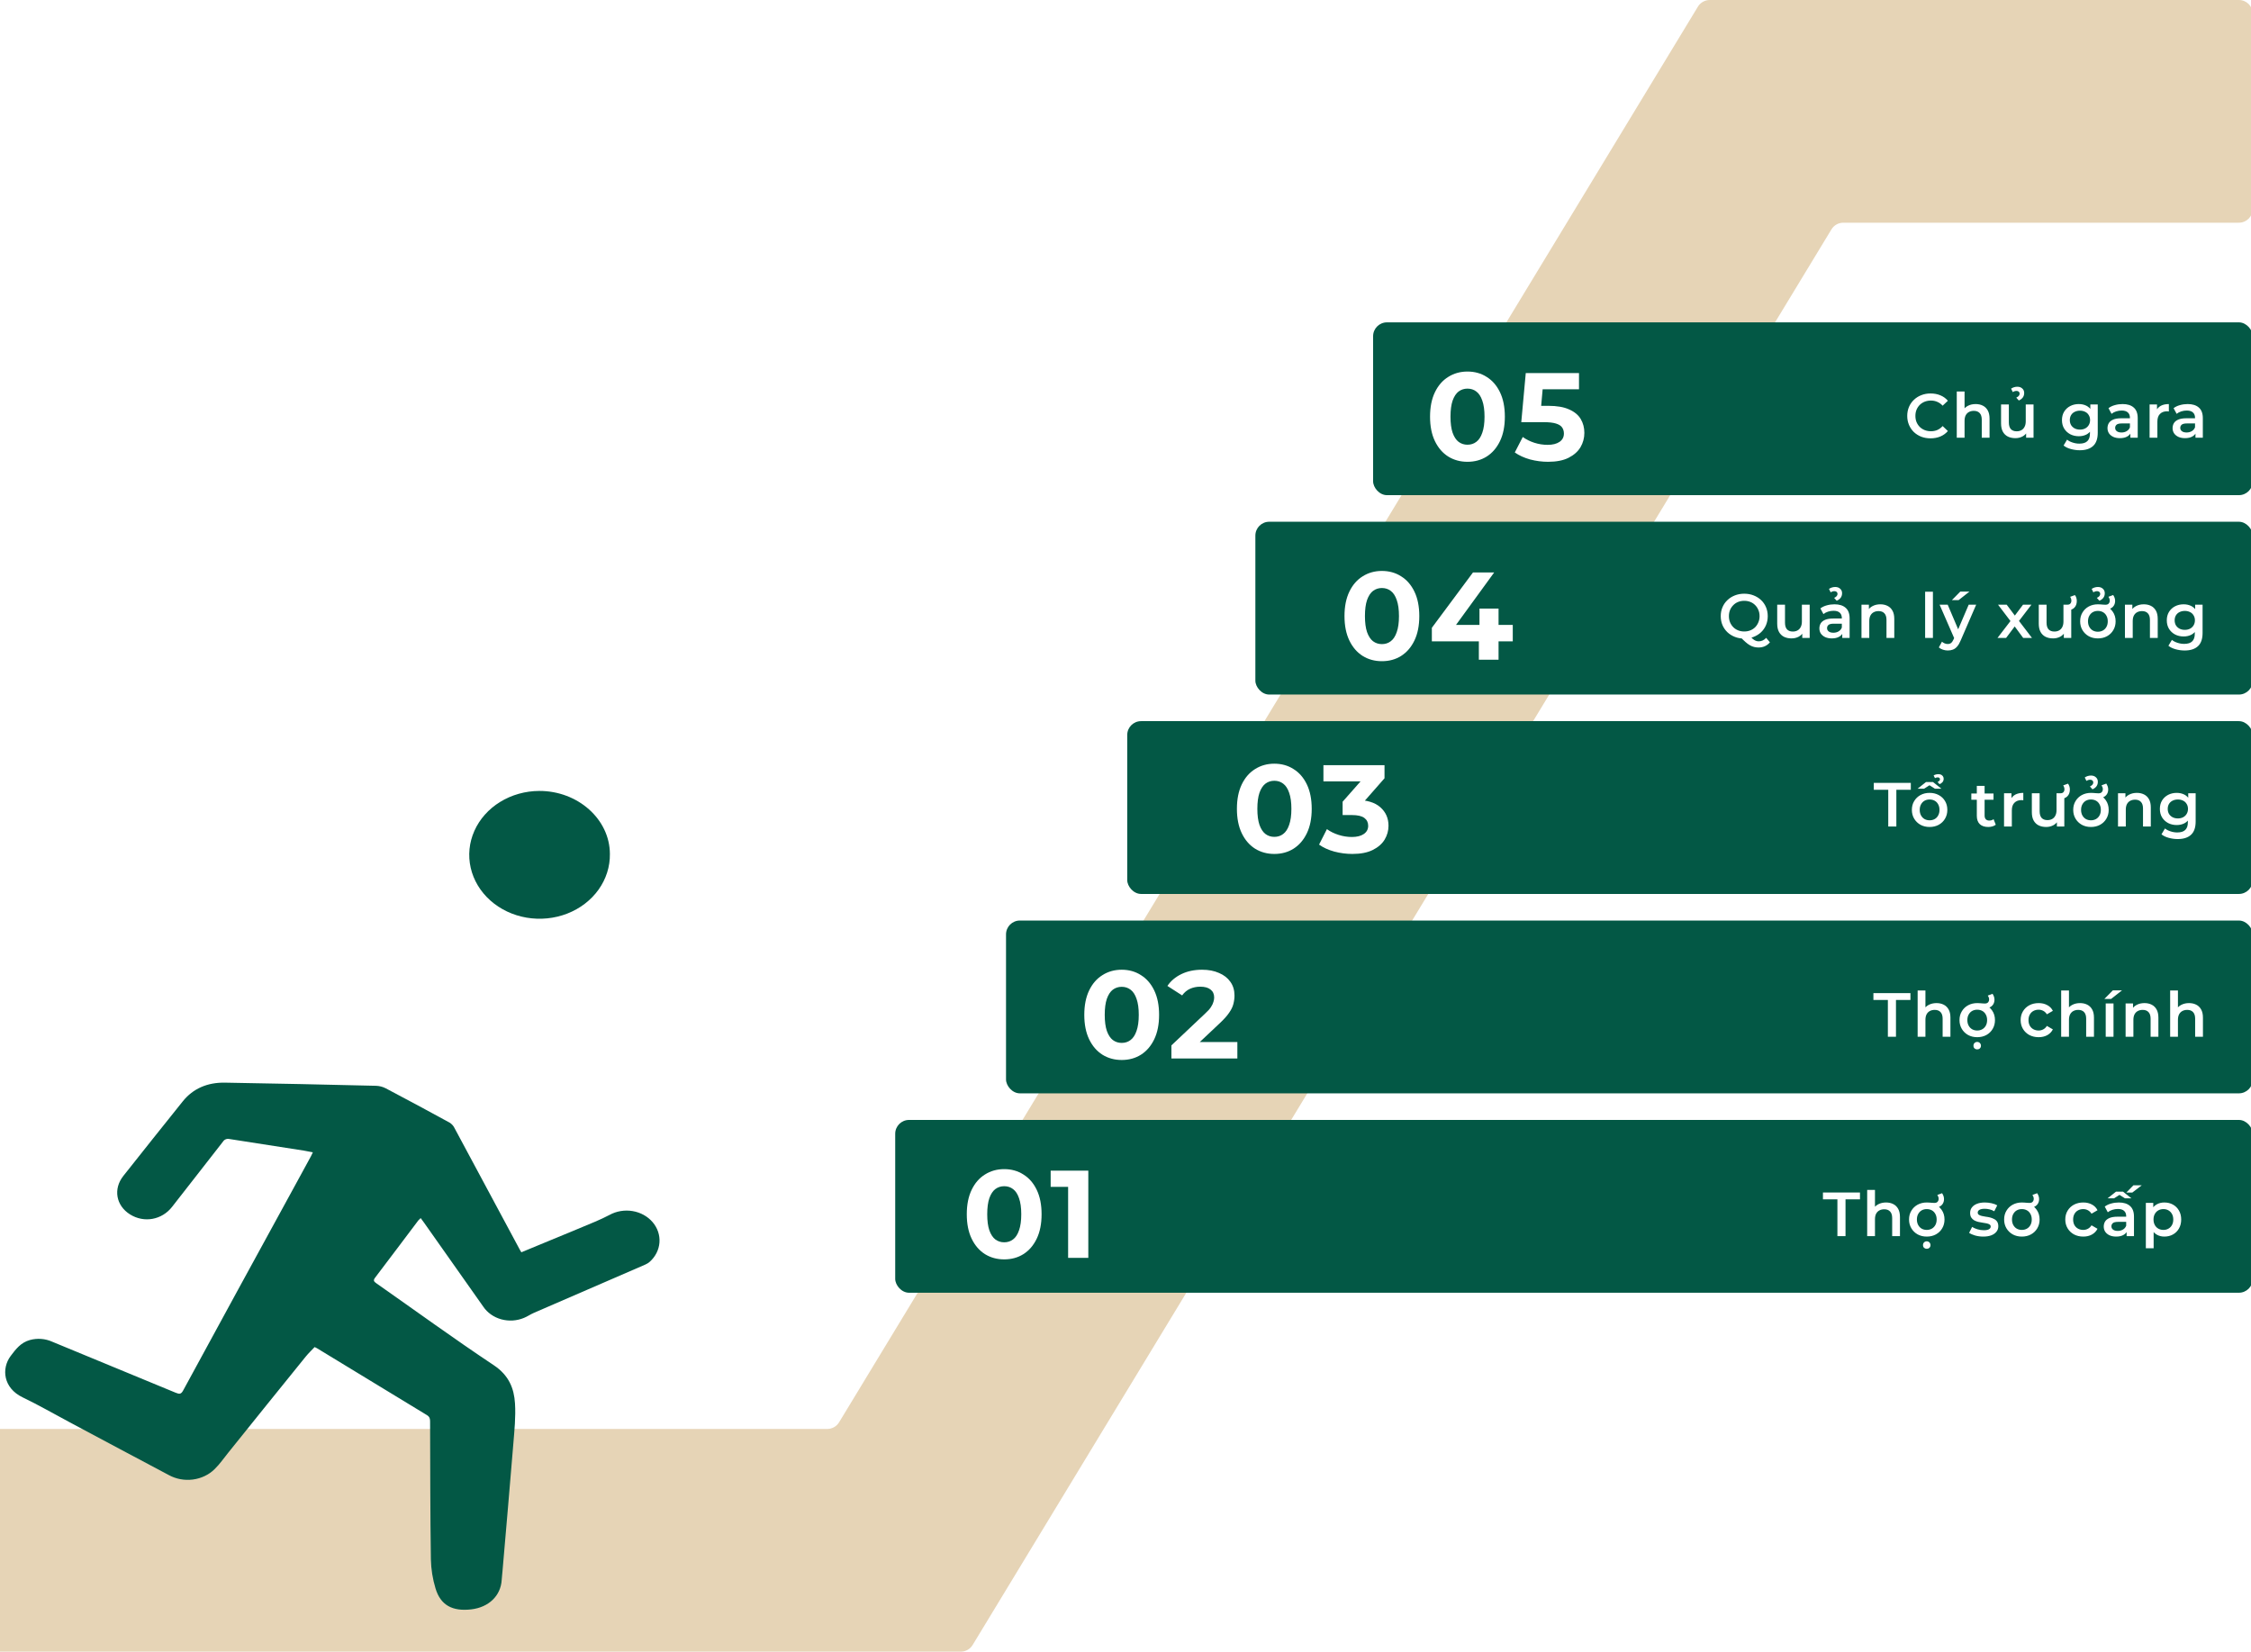
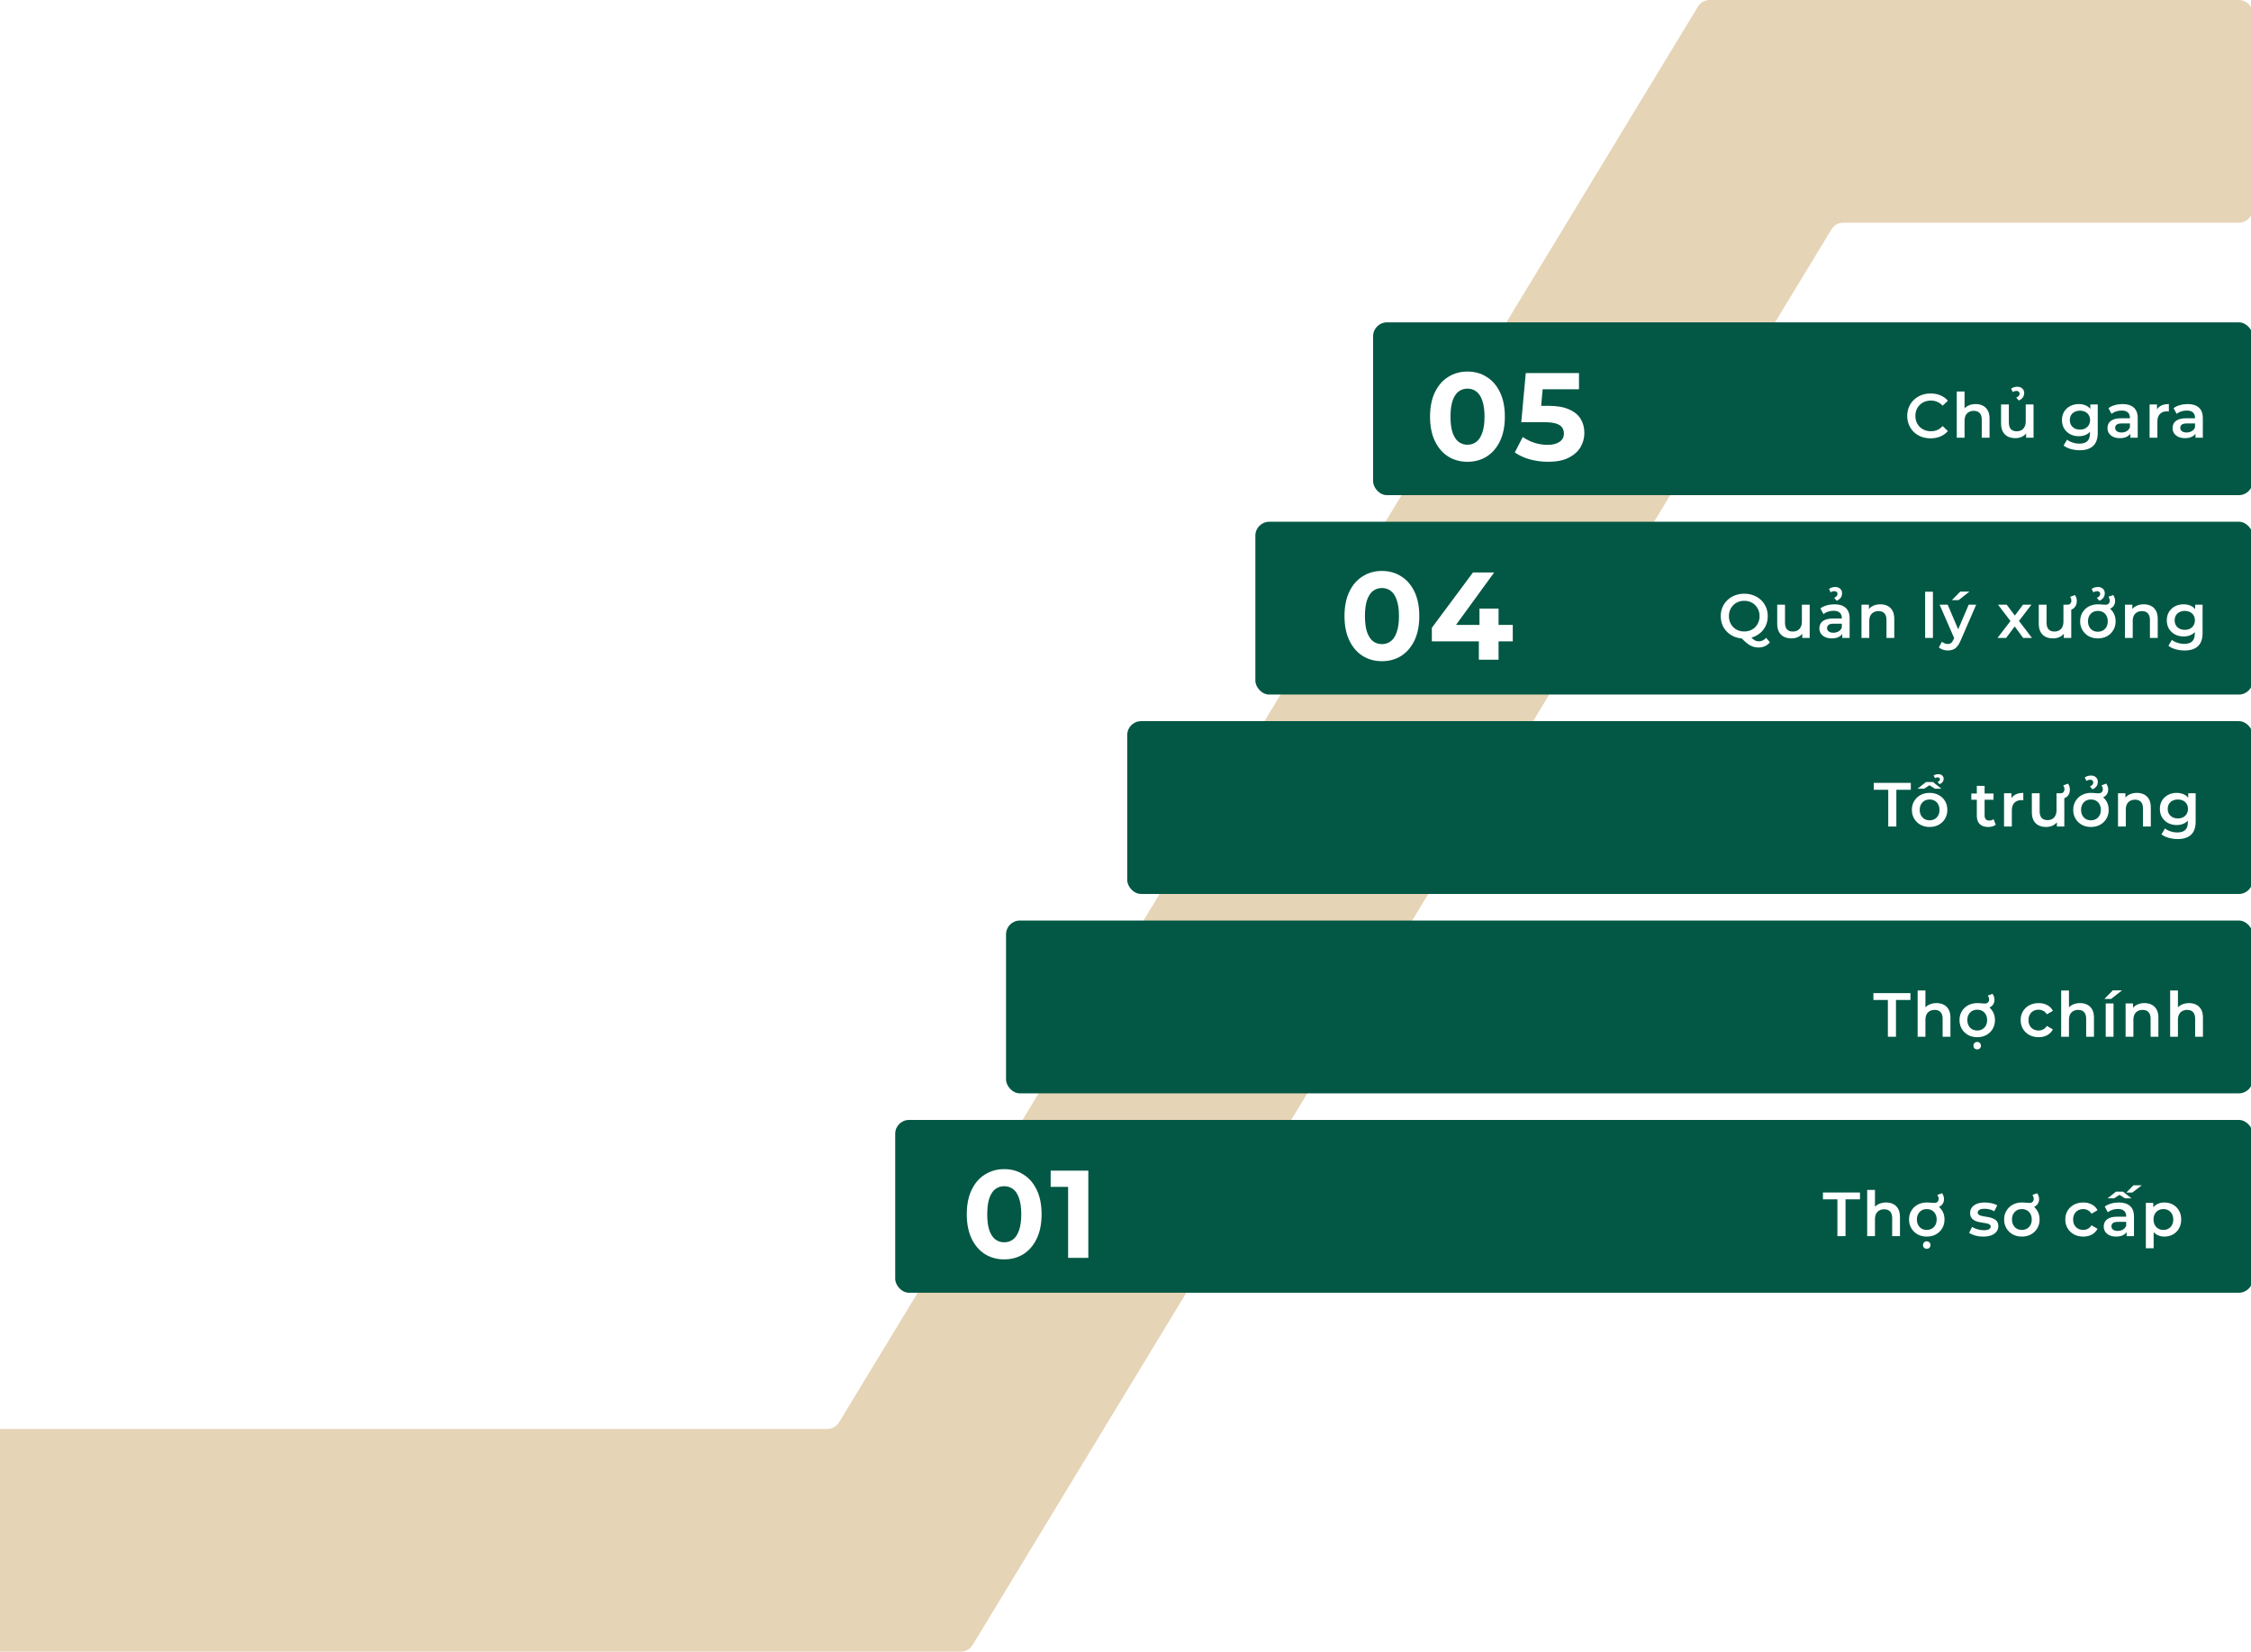
<svg xmlns="http://www.w3.org/2000/svg" width="650" height="477" viewBox="0 0 650 477" fill="none">
  <g clip-path="url(#clip0_658_301)">
    <path fill-rule="evenodd" clip-rule="evenodd" d="M490.29 1.925C491.015 0.73 492.311 0 493.71 0H646.5C648.709 0 650.5 1.791 650.5 4V60.315C650.5 62.524 648.709 64.315 646.5 64.315H532.273C530.875 64.315 529.578 65.045 528.853 66.24L280.858 475.075C280.133 476.27 278.836 477 277.438 477H-770C-772.209 477 -774 475.209 -774 473V416.685C-774 414.476 -772.209 412.685 -770 412.685H238.875C240.273 412.685 241.569 411.955 242.295 410.76L490.29 1.925Z" fill="#E6D4B6" />
    <rect x="258.5" y="323.438" width="392" height="49.907" rx="4" fill="#035845" />
    <rect x="290.5" y="265.853" width="360" height="49.907" rx="4" fill="#035845" />
    <rect x="325.5" y="208.268" width="325" height="49.907" rx="4" fill="#035845" />
    <rect x="362.5" y="150.682" width="288" height="49.907" rx="4" fill="#035845" />
    <rect x="396.5" y="93.097" width="254" height="49.907" rx="4" fill="#035845" />
    <path d="M530.572 357V346.38H526.396V344.4H537.088V346.38H532.912V357H530.572ZM544.622 347.28C545.39 347.28 546.074 347.43 546.674 347.73C547.286 348.03 547.766 348.492 548.114 349.116C548.462 349.728 548.636 350.52 548.636 351.492V357H546.386V351.78C546.386 350.928 546.182 350.292 545.774 349.872C545.378 349.452 544.82 349.242 544.1 349.242C543.572 349.242 543.104 349.35 542.696 349.566C542.288 349.782 541.97 350.106 541.742 350.538C541.526 350.958 541.418 351.492 541.418 352.14V357H539.168V343.644H541.418V349.98L540.932 349.188C541.268 348.576 541.754 348.108 542.39 347.784C543.038 347.448 543.782 347.28 544.622 347.28ZM556.368 357.126C555.384 357.126 554.508 356.916 553.74 356.496C552.972 356.064 552.366 355.476 551.922 354.732C551.478 353.988 551.256 353.142 551.256 352.194C551.256 351.234 551.478 350.388 551.922 349.656C552.366 348.912 552.972 348.33 553.74 347.91C554.52 347.49 555.408 347.28 556.404 347.28C556.716 347.28 556.986 347.292 557.214 347.316C557.442 347.328 557.658 347.346 557.862 347.37C558.078 347.394 558.306 347.406 558.546 347.406C558.99 347.406 559.308 347.292 559.5 347.064C559.704 346.836 559.806 346.554 559.806 346.218C559.806 346.002 559.77 345.804 559.698 345.624C559.626 345.432 559.536 345.258 559.428 345.102L560.796 344.598C560.952 344.826 561.084 345.084 561.192 345.372C561.3 345.66 561.354 345.966 561.354 346.29C561.354 346.806 561.234 347.256 560.994 347.64C560.754 348.024 560.412 348.318 559.968 348.522C559.524 348.726 558.99 348.828 558.366 348.828C558.138 348.828 557.91 348.816 557.682 348.792C557.466 348.768 557.238 348.738 556.998 348.702L558.402 347.64C559.338 348 560.088 348.582 560.652 349.386C561.216 350.178 561.498 351.114 561.498 352.194C561.498 353.142 561.276 353.988 560.832 354.732C560.4 355.476 559.794 356.064 559.014 356.496C558.246 356.916 557.364 357.126 556.368 357.126ZM556.368 355.2C556.908 355.2 557.394 355.08 557.826 354.84C558.258 354.6 558.6 354.252 558.852 353.796C559.104 353.34 559.23 352.806 559.23 352.194C559.23 351.57 559.104 351.036 558.852 350.592C558.612 350.136 558.276 349.788 557.844 349.548C557.412 349.308 556.92 349.188 556.368 349.188C555.828 349.188 555.342 349.308 554.91 349.548C554.49 349.788 554.154 350.136 553.902 350.592C553.65 351.036 553.524 351.57 553.524 352.194C553.524 352.806 553.65 353.34 553.902 353.796C554.154 354.252 554.49 354.6 554.91 354.84C555.342 355.08 555.828 355.2 556.368 355.2ZM556.368 360.654C556.068 360.654 555.81 360.558 555.594 360.366C555.39 360.174 555.288 359.916 555.288 359.592C555.288 359.268 555.39 359.004 555.594 358.8C555.81 358.596 556.068 358.494 556.368 358.494C556.668 358.494 556.92 358.596 557.124 358.8C557.34 359.004 557.448 359.268 557.448 359.592C557.448 359.916 557.34 360.174 557.124 360.366C556.92 360.558 556.668 360.654 556.368 360.654ZM572.674 357.126C571.87 357.126 571.096 357.024 570.352 356.82C569.62 356.604 569.038 356.346 568.606 356.046L569.47 354.336C569.902 354.612 570.418 354.84 571.018 355.02C571.618 355.2 572.218 355.29 572.818 355.29C573.526 355.29 574.036 355.194 574.348 355.002C574.672 354.81 574.834 354.552 574.834 354.228C574.834 353.964 574.726 353.766 574.51 353.634C574.294 353.49 574.012 353.382 573.664 353.31C573.316 353.238 572.926 353.172 572.494 353.112C572.074 353.052 571.648 352.974 571.216 352.878C570.796 352.77 570.412 352.62 570.064 352.428C569.716 352.224 569.434 351.954 569.218 351.618C569.002 351.282 568.894 350.838 568.894 350.286C568.894 349.674 569.068 349.146 569.416 348.702C569.764 348.246 570.25 347.898 570.874 347.658C571.51 347.406 572.26 347.28 573.124 347.28C573.772 347.28 574.426 347.352 575.086 347.496C575.746 347.64 576.292 347.844 576.724 348.108L575.86 349.818C575.404 349.542 574.942 349.356 574.474 349.26C574.018 349.152 573.562 349.098 573.106 349.098C572.422 349.098 571.912 349.2 571.576 349.404C571.252 349.608 571.09 349.866 571.09 350.178C571.09 350.466 571.198 350.682 571.414 350.826C571.63 350.97 571.912 351.084 572.26 351.168C572.608 351.252 572.992 351.324 573.412 351.384C573.844 351.432 574.27 351.51 574.69 351.618C575.11 351.726 575.494 351.876 575.842 352.068C576.202 352.248 576.49 352.506 576.706 352.842C576.922 353.178 577.03 353.616 577.03 354.156C577.03 354.756 576.85 355.278 576.49 355.722C576.142 356.166 575.644 356.514 574.996 356.766C574.348 357.006 573.574 357.126 572.674 357.126ZM583.827 357.126C582.843 357.126 581.967 356.916 581.199 356.496C580.431 356.064 579.825 355.476 579.381 354.732C578.937 353.988 578.715 353.142 578.715 352.194C578.715 351.234 578.937 350.388 579.381 349.656C579.825 348.912 580.431 348.33 581.199 347.91C581.979 347.49 582.867 347.28 583.863 347.28C584.175 347.28 584.445 347.292 584.673 347.316C584.901 347.328 585.117 347.346 585.321 347.37C585.537 347.394 585.765 347.406 586.005 347.406C586.449 347.406 586.767 347.292 586.959 347.064C587.163 346.836 587.265 346.554 587.265 346.218C587.265 346.002 587.229 345.804 587.157 345.624C587.085 345.432 586.995 345.258 586.887 345.102L588.255 344.598C588.411 344.826 588.543 345.084 588.651 345.372C588.759 345.66 588.813 345.966 588.813 346.29C588.813 346.806 588.693 347.256 588.453 347.64C588.213 348.024 587.871 348.318 587.427 348.522C586.983 348.726 586.449 348.828 585.825 348.828C585.597 348.828 585.369 348.816 585.141 348.792C584.925 348.768 584.697 348.738 584.457 348.702L585.861 347.64C586.797 348 587.547 348.582 588.111 349.386C588.675 350.178 588.957 351.114 588.957 352.194C588.957 353.142 588.735 353.988 588.291 354.732C587.859 355.476 587.253 356.064 586.473 356.496C585.705 356.916 584.823 357.126 583.827 357.126ZM583.827 355.2C584.367 355.2 584.853 355.08 585.285 354.84C585.717 354.6 586.059 354.252 586.311 353.796C586.563 353.34 586.689 352.806 586.689 352.194C586.689 351.57 586.563 351.036 586.311 350.592C586.071 350.136 585.735 349.788 585.303 349.548C584.871 349.308 584.379 349.188 583.827 349.188C583.287 349.188 582.801 349.308 582.369 349.548C581.949 349.788 581.613 350.136 581.361 350.592C581.109 351.036 580.983 351.57 580.983 352.194C580.983 352.806 581.109 353.34 581.361 353.796C581.613 354.252 581.949 354.6 582.369 354.84C582.801 355.08 583.287 355.2 583.827 355.2ZM601.574 357.126C600.566 357.126 599.666 356.916 598.874 356.496C598.094 356.064 597.482 355.476 597.038 354.732C596.594 353.988 596.372 353.142 596.372 352.194C596.372 351.234 596.594 350.388 597.038 349.656C597.482 348.912 598.094 348.33 598.874 347.91C599.666 347.49 600.566 347.28 601.574 347.28C602.51 347.28 603.332 347.472 604.04 347.856C604.76 348.228 605.306 348.78 605.678 349.512L603.95 350.52C603.662 350.064 603.308 349.728 602.888 349.512C602.48 349.296 602.036 349.188 601.556 349.188C601.004 349.188 600.506 349.308 600.062 349.548C599.618 349.788 599.27 350.136 599.018 350.592C598.766 351.036 598.64 351.57 598.64 352.194C598.64 352.818 598.766 353.358 599.018 353.814C599.27 354.258 599.618 354.6 600.062 354.84C600.506 355.08 601.004 355.2 601.556 355.2C602.036 355.2 602.48 355.092 602.888 354.876C603.308 354.66 603.662 354.324 603.95 353.868L605.678 354.876C605.306 355.596 604.76 356.154 604.04 356.55C603.332 356.934 602.51 357.126 601.574 357.126ZM614.085 357V355.056L613.959 354.642V351.24C613.959 350.58 613.761 350.07 613.365 349.71C612.969 349.338 612.369 349.152 611.565 349.152C611.025 349.152 610.491 349.236 609.963 349.404C609.447 349.572 609.009 349.806 608.649 350.106L607.767 348.468C608.283 348.072 608.895 347.778 609.603 347.586C610.323 347.382 611.067 347.28 611.835 347.28C613.227 347.28 614.301 347.616 615.057 348.288C615.825 348.948 616.209 349.974 616.209 351.366V357H614.085ZM611.061 357.126C610.341 357.126 609.711 357.006 609.171 356.766C608.631 356.514 608.211 356.172 607.911 355.74C607.623 355.296 607.479 354.798 607.479 354.246C607.479 353.706 607.605 353.22 607.857 352.788C608.121 352.356 608.547 352.014 609.135 351.762C609.723 351.51 610.503 351.384 611.475 351.384H614.265V352.878H611.637C610.869 352.878 610.353 353.004 610.089 353.256C609.825 353.496 609.693 353.796 609.693 354.156C609.693 354.564 609.855 354.888 610.179 355.128C610.503 355.368 610.953 355.488 611.529 355.488C612.081 355.488 612.573 355.362 613.005 355.11C613.449 354.858 613.767 354.486 613.959 353.994L614.337 355.344C614.121 355.908 613.731 356.346 613.167 356.658C612.615 356.97 611.913 357.126 611.061 357.126ZM608.595 346.074L611.025 344.148H613.041L615.471 346.074H613.599L611.187 344.544H612.879L610.467 346.074H608.595ZM613.995 344.418L616.047 342.312H618.459L615.723 344.418H613.995ZM624.964 357.126C624.184 357.126 623.47 356.946 622.822 356.586C622.186 356.226 621.676 355.686 621.292 354.966C620.92 354.234 620.734 353.31 620.734 352.194C620.734 351.066 620.914 350.142 621.274 349.422C621.646 348.702 622.15 348.168 622.786 347.82C623.422 347.46 624.148 347.28 624.964 347.28C625.912 347.28 626.746 347.484 627.466 347.892C628.198 348.3 628.774 348.87 629.194 349.602C629.626 350.334 629.842 351.198 629.842 352.194C629.842 353.19 629.626 354.06 629.194 354.804C628.774 355.536 628.198 356.106 627.466 356.514C626.746 356.922 625.912 357.126 624.964 357.126ZM619.636 360.492V347.388H621.778V349.656L621.706 352.212L621.886 354.768V360.492H619.636ZM624.712 355.2C625.252 355.2 625.732 355.08 626.152 354.84C626.584 354.6 626.926 354.252 627.178 353.796C627.43 353.34 627.556 352.806 627.556 352.194C627.556 351.57 627.43 351.036 627.178 350.592C626.926 350.136 626.584 349.788 626.152 349.548C625.732 349.308 625.252 349.188 624.712 349.188C624.172 349.188 623.686 349.308 623.254 349.548C622.822 349.788 622.48 350.136 622.228 350.592C621.976 351.036 621.85 351.57 621.85 352.194C621.85 352.806 621.976 353.34 622.228 353.796C622.48 354.252 622.822 354.6 623.254 354.84C623.686 355.08 624.172 355.2 624.712 355.2Z" fill="white" />
    <path d="M545.143 299.415V288.795H540.967V286.815H551.659V288.795H547.483V299.415H545.143ZM559.193 289.695C559.961 289.695 560.645 289.845 561.245 290.145C561.857 290.445 562.337 290.907 562.685 291.531C563.033 292.143 563.207 292.935 563.207 293.907V299.415H560.957V294.195C560.957 293.343 560.753 292.707 560.345 292.287C559.949 291.867 559.391 291.657 558.671 291.657C558.143 291.657 557.675 291.765 557.267 291.981C556.859 292.197 556.541 292.521 556.313 292.953C556.097 293.373 555.989 293.907 555.989 294.555V299.415H553.739V286.059H555.989V292.395L555.503 291.603C555.839 290.991 556.325 290.523 556.961 290.199C557.609 289.863 558.353 289.695 559.193 289.695ZM570.939 299.541C569.955 299.541 569.079 299.331 568.311 298.911C567.543 298.479 566.937 297.891 566.493 297.147C566.049 296.403 565.827 295.557 565.827 294.609C565.827 293.649 566.049 292.803 566.493 292.071C566.937 291.327 567.543 290.745 568.311 290.325C569.091 289.905 569.979 289.695 570.975 289.695C571.287 289.695 571.557 289.707 571.785 289.731C572.013 289.743 572.229 289.761 572.433 289.785C572.649 289.809 572.877 289.821 573.117 289.821C573.561 289.821 573.879 289.707 574.071 289.479C574.275 289.251 574.377 288.969 574.377 288.633C574.377 288.417 574.341 288.219 574.269 288.039C574.197 287.847 574.107 287.673 573.999 287.517L575.367 287.013C575.523 287.241 575.655 287.499 575.763 287.787C575.871 288.075 575.925 288.381 575.925 288.705C575.925 289.221 575.805 289.671 575.565 290.055C575.325 290.439 574.983 290.733 574.539 290.937C574.095 291.141 573.561 291.243 572.937 291.243C572.709 291.243 572.481 291.231 572.253 291.207C572.037 291.183 571.809 291.153 571.569 291.117L572.973 290.055C573.909 290.415 574.659 290.997 575.223 291.801C575.787 292.593 576.069 293.529 576.069 294.609C576.069 295.557 575.847 296.403 575.403 297.147C574.971 297.891 574.365 298.479 573.585 298.911C572.817 299.331 571.935 299.541 570.939 299.541ZM570.939 297.615C571.479 297.615 571.965 297.495 572.397 297.255C572.829 297.015 573.171 296.667 573.423 296.211C573.675 295.755 573.801 295.221 573.801 294.609C573.801 293.985 573.675 293.451 573.423 293.007C573.183 292.551 572.847 292.203 572.415 291.963C571.983 291.723 571.491 291.603 570.939 291.603C570.399 291.603 569.913 291.723 569.481 291.963C569.061 292.203 568.725 292.551 568.473 293.007C568.221 293.451 568.095 293.985 568.095 294.609C568.095 295.221 568.221 295.755 568.473 296.211C568.725 296.667 569.061 297.015 569.481 297.255C569.913 297.495 570.399 297.615 570.939 297.615ZM570.939 303.069C570.639 303.069 570.381 302.973 570.165 302.781C569.961 302.589 569.859 302.331 569.859 302.007C569.859 301.683 569.961 301.419 570.165 301.215C570.381 301.011 570.639 300.909 570.939 300.909C571.239 300.909 571.491 301.011 571.695 301.215C571.911 301.419 572.019 301.683 572.019 302.007C572.019 302.331 571.911 302.589 571.695 302.781C571.491 302.973 571.239 303.069 570.939 303.069ZM588.685 299.541C587.677 299.541 586.777 299.331 585.985 298.911C585.205 298.479 584.593 297.891 584.149 297.147C583.705 296.403 583.483 295.557 583.483 294.609C583.483 293.649 583.705 292.803 584.149 292.071C584.593 291.327 585.205 290.745 585.985 290.325C586.777 289.905 587.677 289.695 588.685 289.695C589.621 289.695 590.443 289.887 591.151 290.271C591.871 290.643 592.417 291.195 592.789 291.927L591.061 292.935C590.773 292.479 590.419 292.143 589.999 291.927C589.591 291.711 589.147 291.603 588.667 291.603C588.115 291.603 587.617 291.723 587.173 291.963C586.729 292.203 586.381 292.551 586.129 293.007C585.877 293.451 585.751 293.985 585.751 294.609C585.751 295.233 585.877 295.773 586.129 296.229C586.381 296.673 586.729 297.015 587.173 297.255C587.617 297.495 588.115 297.615 588.667 297.615C589.147 297.615 589.591 297.507 589.999 297.291C590.419 297.075 590.773 296.739 591.061 296.283L592.789 297.291C592.417 298.011 591.871 298.569 591.151 298.965C590.443 299.349 589.621 299.541 588.685 299.541ZM600.64 289.695C601.408 289.695 602.092 289.845 602.692 290.145C603.304 290.445 603.784 290.907 604.132 291.531C604.48 292.143 604.654 292.935 604.654 293.907V299.415H602.404V294.195C602.404 293.343 602.2 292.707 601.792 292.287C601.396 291.867 600.838 291.657 600.118 291.657C599.59 291.657 599.122 291.765 598.714 291.981C598.306 292.197 597.988 292.521 597.76 292.953C597.544 293.373 597.436 293.907 597.436 294.555V299.415H595.186V286.059H597.436V292.395L596.95 291.603C597.286 290.991 597.772 290.523 598.408 290.199C599.056 289.863 599.8 289.695 600.64 289.695ZM608.048 299.415V289.803H610.298V299.415H608.048ZM607.67 288.489L610.1 286.023H612.746L609.614 288.489H607.67ZM619.245 289.695C620.013 289.695 620.697 289.845 621.297 290.145C621.909 290.445 622.389 290.907 622.737 291.531C623.085 292.143 623.259 292.935 623.259 293.907V299.415H621.009V294.195C621.009 293.343 620.805 292.707 620.397 292.287C620.001 291.867 619.443 291.657 618.723 291.657C618.195 291.657 617.727 291.765 617.319 291.981C616.911 292.197 616.593 292.521 616.365 292.953C616.149 293.373 616.041 293.907 616.041 294.555V299.415H613.791V289.803H615.933V292.395L615.555 291.603C615.891 290.991 616.377 290.523 617.013 290.199C617.661 289.863 618.405 289.695 619.245 289.695ZM632.108 289.695C632.876 289.695 633.56 289.845 634.16 290.145C634.772 290.445 635.252 290.907 635.6 291.531C635.948 292.143 636.122 292.935 636.122 293.907V299.415H633.872V294.195C633.872 293.343 633.668 292.707 633.26 292.287C632.864 291.867 632.306 291.657 631.586 291.657C631.058 291.657 630.59 291.765 630.182 291.981C629.774 292.197 629.456 292.521 629.228 292.953C629.012 293.373 628.904 293.907 628.904 294.555V299.415H626.654V286.059H628.904V292.395L628.418 291.603C628.754 290.991 629.24 290.523 629.876 290.199C630.524 289.863 631.268 289.695 632.108 289.695Z" fill="white" />
    <path d="M545.252 238.704V228.084H541.076V226.104H551.768V228.084H547.592V238.704H545.252ZM557.184 238.83C556.2 238.83 555.324 238.62 554.556 238.2C553.788 237.768 553.182 237.18 552.738 236.436C552.294 235.692 552.072 234.846 552.072 233.898C552.072 232.938 552.294 232.092 552.738 231.36C553.182 230.616 553.788 230.034 554.556 229.614C555.324 229.194 556.2 228.984 557.184 228.984C558.18 228.984 559.062 229.194 559.83 229.614C560.61 230.034 561.216 230.61 561.648 231.342C562.092 232.074 562.314 232.926 562.314 233.898C562.314 234.846 562.092 235.692 561.648 236.436C561.216 237.18 560.61 237.768 559.83 238.2C559.062 238.62 558.18 238.83 557.184 238.83ZM557.184 236.904C557.736 236.904 558.228 236.784 558.66 236.544C559.092 236.304 559.428 235.956 559.668 235.5C559.92 235.044 560.046 234.51 560.046 233.898C560.046 233.274 559.92 232.74 559.668 232.296C559.428 231.84 559.092 231.492 558.66 231.252C558.228 231.012 557.742 230.892 557.202 230.892C556.65 230.892 556.158 231.012 555.726 231.252C555.306 231.492 554.97 231.84 554.718 232.296C554.466 232.74 554.34 233.274 554.34 233.898C554.34 234.51 554.466 235.044 554.718 235.5C554.97 235.956 555.306 236.304 555.726 236.544C556.158 236.784 556.644 236.904 557.184 236.904ZM553.728 227.778L556.158 225.852H558.174L560.604 227.778H558.732L556.32 226.248H558.012L555.6 227.778H553.728ZM560.064 226.464L559.488 225.852C559.728 225.732 559.902 225.606 560.01 225.474C560.13 225.33 560.19 225.192 560.19 225.06C560.19 224.892 560.13 224.76 560.01 224.664C559.89 224.556 559.734 224.502 559.542 224.502C559.29 224.502 559.026 224.574 558.75 224.718L558.354 223.962C558.546 223.83 558.762 223.734 559.002 223.674C559.254 223.614 559.5 223.584 559.74 223.584C560.208 223.584 560.574 223.71 560.838 223.962C561.114 224.214 561.252 224.538 561.252 224.934C561.252 225.282 561.144 225.594 560.928 225.87C560.712 226.134 560.424 226.332 560.064 226.464ZM574.138 238.83C573.082 238.83 572.266 238.56 571.69 238.02C571.114 237.468 570.826 236.658 570.826 235.59V226.968H573.076V235.536C573.076 235.992 573.19 236.346 573.418 236.598C573.658 236.85 573.988 236.976 574.408 236.976C574.912 236.976 575.332 236.844 575.668 236.58L576.298 238.182C576.034 238.398 575.71 238.56 575.326 238.668C574.942 238.776 574.546 238.83 574.138 238.83ZM569.242 230.964V229.164H575.65V230.964H569.242ZM578.689 238.704V229.092H580.831V231.738L580.579 230.964C580.867 230.316 581.317 229.824 581.929 229.488C582.553 229.152 583.327 228.984 584.251 228.984V231.126C584.155 231.102 584.065 231.09 583.981 231.09C583.897 231.078 583.813 231.072 583.729 231.072C582.877 231.072 582.199 231.324 581.695 231.828C581.191 232.32 580.939 233.058 580.939 234.042V238.704H578.689ZM590.856 238.83C590.04 238.83 589.32 238.68 588.696 238.38C588.072 238.068 587.586 237.6 587.238 236.976C586.89 236.34 586.716 235.542 586.716 234.582V229.092H588.966V234.276C588.966 235.14 589.158 235.788 589.542 236.22C589.938 236.64 590.496 236.85 591.216 236.85C591.744 236.85 592.2 236.742 592.584 236.526C592.98 236.31 593.286 235.986 593.502 235.554C593.73 235.122 593.844 234.588 593.844 233.952V229.092H596.094V238.704H593.952V236.112L594.33 236.904C594.006 237.528 593.532 238.008 592.908 238.344C592.284 238.668 591.6 238.83 590.856 238.83ZM594.636 230.694V229.092H595.014C595.386 229.092 595.662 228.984 595.842 228.768C596.034 228.552 596.13 228.276 596.13 227.94C596.13 227.724 596.094 227.52 596.022 227.328C595.962 227.136 595.878 226.968 595.77 226.824L597.156 226.32C597.324 226.536 597.456 226.788 597.552 227.076C597.648 227.364 597.696 227.676 597.696 228.012C597.696 228.84 597.456 229.494 596.976 229.974C596.496 230.454 595.836 230.694 594.996 230.694H594.636ZM603.777 238.83C602.793 238.83 601.917 238.62 601.149 238.2C600.381 237.768 599.775 237.18 599.331 236.436C598.887 235.692 598.665 234.846 598.665 233.898C598.665 232.938 598.887 232.092 599.331 231.36C599.775 230.616 600.381 230.034 601.149 229.614C601.929 229.194 602.817 228.984 603.813 228.984C604.125 228.984 604.395 228.996 604.623 229.02C604.851 229.032 605.067 229.05 605.271 229.074C605.487 229.098 605.715 229.11 605.955 229.11C606.399 229.11 606.717 228.996 606.909 228.768C607.113 228.54 607.215 228.258 607.215 227.922C607.215 227.706 607.179 227.508 607.107 227.328C607.035 227.136 606.945 226.962 606.837 226.806L608.205 226.302C608.361 226.53 608.493 226.788 608.601 227.076C608.709 227.364 608.763 227.67 608.763 227.994C608.763 228.51 608.643 228.96 608.403 229.344C608.163 229.728 607.821 230.022 607.377 230.226C606.933 230.43 606.399 230.532 605.775 230.532C605.547 230.532 605.319 230.52 605.091 230.496C604.875 230.472 604.647 230.442 604.407 230.406L605.811 229.344C606.747 229.704 607.497 230.286 608.061 231.09C608.625 231.882 608.907 232.818 608.907 233.898C608.907 234.846 608.685 235.692 608.241 236.436C607.809 237.18 607.203 237.768 606.423 238.2C605.655 238.62 604.773 238.83 603.777 238.83ZM603.777 236.904C604.317 236.904 604.803 236.784 605.235 236.544C605.667 236.304 606.009 235.956 606.261 235.5C606.513 235.044 606.639 234.51 606.639 233.898C606.639 233.274 606.513 232.74 606.261 232.296C606.021 231.84 605.685 231.492 605.253 231.252C604.821 231.012 604.329 230.892 603.777 230.892C603.237 230.892 602.751 231.012 602.319 231.252C601.899 231.492 601.563 231.84 601.311 232.296C601.059 232.74 600.933 233.274 600.933 233.898C600.933 234.51 601.059 235.044 601.311 235.5C601.563 235.956 601.899 236.304 602.319 236.544C602.751 236.784 603.237 236.904 603.777 236.904ZM604.227 227.958L603.489 227.13C603.837 226.962 604.083 226.788 604.227 226.608C604.383 226.416 604.461 226.206 604.461 225.978C604.461 225.738 604.377 225.546 604.209 225.402C604.041 225.258 603.825 225.186 603.561 225.186C603.189 225.186 602.829 225.3 602.481 225.528L601.995 224.538C602.247 224.358 602.529 224.22 602.841 224.124C603.153 224.028 603.471 223.98 603.795 223.98C604.383 223.98 604.857 224.148 605.217 224.484C605.589 224.808 605.775 225.24 605.775 225.78C605.775 226.272 605.649 226.698 605.397 227.058C605.145 227.418 604.755 227.718 604.227 227.958ZM617.052 228.984C617.82 228.984 618.504 229.134 619.104 229.434C619.716 229.734 620.196 230.196 620.544 230.82C620.892 231.432 621.066 232.224 621.066 233.196V238.704H618.816V233.484C618.816 232.632 618.612 231.996 618.204 231.576C617.808 231.156 617.25 230.946 616.53 230.946C616.002 230.946 615.534 231.054 615.126 231.27C614.718 231.486 614.4 231.81 614.172 232.242C613.956 232.662 613.848 233.196 613.848 233.844V238.704H611.598V229.092H613.74V231.684L613.362 230.892C613.698 230.28 614.184 229.812 614.82 229.488C615.468 229.152 616.212 228.984 617.052 228.984ZM628.834 242.322C627.946 242.322 627.076 242.202 626.224 241.962C625.384 241.734 624.694 241.398 624.154 240.954L625.162 239.262C625.582 239.61 626.11 239.886 626.746 240.09C627.394 240.306 628.048 240.414 628.708 240.414C629.764 240.414 630.538 240.168 631.03 239.676C631.522 239.196 631.768 238.47 631.768 237.498V235.788L631.948 233.61L631.876 231.432V229.092H634.018V237.246C634.018 238.986 633.574 240.264 632.686 241.08C631.798 241.908 630.514 242.322 628.834 242.322ZM628.546 238.272C627.634 238.272 626.806 238.08 626.062 237.696C625.33 237.3 624.748 236.754 624.316 236.058C623.896 235.362 623.686 234.546 623.686 233.61C623.686 232.686 623.896 231.876 624.316 231.18C624.748 230.484 625.33 229.944 626.062 229.56C626.806 229.176 627.634 228.984 628.546 228.984C629.362 228.984 630.094 229.146 630.742 229.47C631.39 229.794 631.906 230.298 632.29 230.982C632.686 231.666 632.884 232.542 632.884 233.61C632.884 234.678 632.686 235.56 632.29 236.256C631.906 236.94 631.39 237.45 630.742 237.786C630.094 238.11 629.362 238.272 628.546 238.272ZM628.888 236.364C629.452 236.364 629.956 236.25 630.4 236.022C630.844 235.782 631.186 235.458 631.426 235.05C631.678 234.63 631.804 234.15 631.804 233.61C631.804 233.07 631.678 232.596 631.426 232.188C631.186 231.768 630.844 231.45 630.4 231.234C629.956 231.006 629.452 230.892 628.888 230.892C628.324 230.892 627.814 231.006 627.358 231.234C626.914 231.45 626.566 231.768 626.314 232.188C626.074 232.596 625.954 233.07 625.954 233.61C625.954 234.15 626.074 234.63 626.314 235.05C626.566 235.458 626.914 235.782 627.358 236.022C627.814 236.25 628.324 236.364 628.888 236.364Z" fill="white" />
    <path d="M503.686 184.424C502.702 184.424 501.796 184.262 500.968 183.938C500.14 183.614 499.42 183.164 498.808 182.588C498.196 182 497.722 181.316 497.386 180.536C497.05 179.744 496.882 178.88 496.882 177.944C496.882 177.008 497.05 176.15 497.386 175.37C497.722 174.578 498.196 173.894 498.808 173.318C499.42 172.73 500.14 172.274 500.968 171.95C501.796 171.626 502.696 171.464 503.668 171.464C504.652 171.464 505.552 171.626 506.368 171.95C507.196 172.274 507.916 172.724 508.528 173.3C509.14 173.876 509.614 174.56 509.95 175.352C510.286 176.144 510.454 177.008 510.454 177.944C510.454 178.88 510.286 179.744 509.95 180.536C509.614 181.328 509.14 182.012 508.528 182.588C507.916 183.164 507.196 183.614 506.368 183.938C505.552 184.262 504.658 184.424 503.686 184.424ZM507.79 186.998C507.346 186.998 506.914 186.944 506.494 186.836C506.086 186.74 505.678 186.572 505.27 186.332C504.874 186.104 504.46 185.798 504.028 185.414C503.596 185.042 503.122 184.58 502.606 184.028L505.09 183.38C505.426 183.824 505.744 184.178 506.044 184.442C506.356 184.718 506.656 184.916 506.944 185.036C507.232 185.156 507.532 185.216 507.844 185.216C508.672 185.216 509.392 184.88 510.004 184.208L511.084 185.504C510.244 186.5 509.146 186.998 507.79 186.998ZM503.668 182.372C504.304 182.372 504.892 182.264 505.432 182.048C505.972 181.832 506.44 181.526 506.836 181.13C507.232 180.722 507.538 180.248 507.754 179.708C507.982 179.168 508.096 178.58 508.096 177.944C508.096 177.296 507.982 176.708 507.754 176.18C507.538 175.64 507.232 175.172 506.836 174.776C506.44 174.368 505.972 174.056 505.432 173.84C504.892 173.624 504.304 173.516 503.668 173.516C503.032 173.516 502.444 173.624 501.904 173.84C501.364 174.056 500.896 174.368 500.5 174.776C500.104 175.172 499.792 175.64 499.564 176.18C499.348 176.708 499.24 177.296 499.24 177.944C499.24 178.58 499.348 179.168 499.564 179.708C499.792 180.248 500.104 180.722 500.5 181.13C500.896 181.526 501.364 181.832 501.904 182.048C502.444 182.264 503.032 182.372 503.668 182.372ZM517.327 184.37C516.511 184.37 515.791 184.22 515.167 183.92C514.543 183.608 514.057 183.14 513.709 182.516C513.361 181.88 513.187 181.082 513.187 180.122V174.632H515.437V179.816C515.437 180.68 515.629 181.328 516.013 181.76C516.409 182.18 516.967 182.39 517.687 182.39C518.215 182.39 518.671 182.282 519.055 182.066C519.451 181.85 519.757 181.526 519.973 181.094C520.201 180.662 520.315 180.128 520.315 179.492V174.632H522.565V184.244H520.423V181.652L520.801 182.444C520.477 183.068 520.003 183.548 519.379 183.884C518.755 184.208 518.071 184.37 517.327 184.37ZM531.973 184.244V182.3L531.847 181.886V178.484C531.847 177.824 531.649 177.314 531.253 176.954C530.857 176.582 530.257 176.396 529.453 176.396C528.913 176.396 528.379 176.48 527.851 176.648C527.335 176.816 526.897 177.05 526.537 177.35L525.655 175.712C526.171 175.316 526.783 175.022 527.491 174.83C528.211 174.626 528.955 174.524 529.723 174.524C531.115 174.524 532.189 174.86 532.945 175.532C533.713 176.192 534.097 177.218 534.097 178.61V184.244H531.973ZM528.949 184.37C528.229 184.37 527.599 184.25 527.059 184.01C526.519 183.758 526.099 183.416 525.799 182.984C525.511 182.54 525.367 182.042 525.367 181.49C525.367 180.95 525.493 180.464 525.745 180.032C526.009 179.6 526.435 179.258 527.023 179.006C527.611 178.754 528.391 178.628 529.363 178.628H532.153V180.122H529.525C528.757 180.122 528.241 180.248 527.977 180.5C527.713 180.74 527.581 181.04 527.581 181.4C527.581 181.808 527.743 182.132 528.067 182.372C528.391 182.612 528.841 182.732 529.417 182.732C529.969 182.732 530.461 182.606 530.893 182.354C531.337 182.102 531.655 181.73 531.847 181.238L532.225 182.588C532.009 183.152 531.619 183.59 531.055 183.902C530.503 184.214 529.801 184.37 528.949 184.37ZM530.371 173.498L529.633 172.67C529.981 172.502 530.227 172.328 530.371 172.148C530.527 171.956 530.605 171.746 530.605 171.518C530.605 171.278 530.521 171.086 530.353 170.942C530.185 170.798 529.969 170.726 529.705 170.726C529.333 170.726 528.973 170.84 528.625 171.068L528.139 170.078C528.391 169.898 528.673 169.76 528.985 169.664C529.297 169.568 529.615 169.52 529.939 169.52C530.527 169.52 531.001 169.688 531.361 170.024C531.733 170.348 531.919 170.78 531.919 171.32C531.919 171.812 531.793 172.238 531.541 172.598C531.289 172.958 530.899 173.258 530.371 173.498ZM542.978 174.524C543.746 174.524 544.43 174.674 545.03 174.974C545.642 175.274 546.122 175.736 546.47 176.36C546.818 176.972 546.992 177.764 546.992 178.736V184.244H544.742V179.024C544.742 178.172 544.538 177.536 544.13 177.116C543.734 176.696 543.176 176.486 542.456 176.486C541.928 176.486 541.46 176.594 541.052 176.81C540.644 177.026 540.326 177.35 540.098 177.782C539.882 178.202 539.774 178.736 539.774 179.384V184.244H537.524V174.632H539.666V177.224L539.288 176.432C539.624 175.82 540.11 175.352 540.746 175.028C541.394 174.692 542.138 174.524 542.978 174.524ZM555.901 184.244V170.888H558.151V184.244H555.901ZM562.436 187.862C561.968 187.862 561.5 187.784 561.032 187.628C560.564 187.472 560.174 187.256 559.862 186.98L560.762 185.324C560.99 185.528 561.248 185.69 561.536 185.81C561.824 185.93 562.118 185.99 562.418 185.99C562.826 185.99 563.156 185.888 563.408 185.684C563.66 185.48 563.894 185.138 564.11 184.658L564.668 183.398L564.848 183.128L568.484 174.632H570.644L566.144 185.018C565.844 185.738 565.508 186.308 565.136 186.728C564.776 187.148 564.368 187.442 563.912 187.61C563.468 187.778 562.976 187.862 562.436 187.862ZM564.416 184.586L560.078 174.632H562.418L565.946 182.93L564.416 184.586ZM563.624 173.318L566.054 170.852H568.7L565.568 173.318H563.624ZM576.791 184.244L581.021 178.736L580.985 179.942L576.953 174.632H579.455L582.281 178.412H581.327L584.171 174.632H586.601L582.533 179.942L582.551 178.736L586.763 184.244H584.225L581.255 180.23L582.191 180.356L579.275 184.244H576.791ZM592.856 184.37C592.04 184.37 591.32 184.22 590.696 183.92C590.072 183.608 589.586 183.14 589.238 182.516C588.89 181.88 588.716 181.082 588.716 180.122V174.632H590.966V179.816C590.966 180.68 591.158 181.328 591.542 181.76C591.938 182.18 592.496 182.39 593.216 182.39C593.744 182.39 594.2 182.282 594.584 182.066C594.98 181.85 595.286 181.526 595.502 181.094C595.73 180.662 595.844 180.128 595.844 179.492V174.632H598.094V184.244H595.952V181.652L596.33 182.444C596.006 183.068 595.532 183.548 594.908 183.884C594.284 184.208 593.6 184.37 592.856 184.37ZM596.636 176.234V174.632H597.014C597.386 174.632 597.662 174.524 597.842 174.308C598.034 174.092 598.13 173.816 598.13 173.48C598.13 173.264 598.094 173.06 598.022 172.868C597.962 172.676 597.878 172.508 597.77 172.364L599.156 171.86C599.324 172.076 599.456 172.328 599.552 172.616C599.648 172.904 599.696 173.216 599.696 173.552C599.696 174.38 599.456 175.034 598.976 175.514C598.496 175.994 597.836 176.234 596.996 176.234H596.636ZM605.777 184.37C604.793 184.37 603.917 184.16 603.149 183.74C602.381 183.308 601.775 182.72 601.331 181.976C600.887 181.232 600.665 180.386 600.665 179.438C600.665 178.478 600.887 177.632 601.331 176.9C601.775 176.156 602.381 175.574 603.149 175.154C603.929 174.734 604.817 174.524 605.813 174.524C606.125 174.524 606.395 174.536 606.623 174.56C606.851 174.572 607.067 174.59 607.271 174.614C607.487 174.638 607.715 174.65 607.955 174.65C608.399 174.65 608.717 174.536 608.909 174.308C609.113 174.08 609.215 173.798 609.215 173.462C609.215 173.246 609.179 173.048 609.107 172.868C609.035 172.676 608.945 172.502 608.837 172.346L610.205 171.842C610.361 172.07 610.493 172.328 610.601 172.616C610.709 172.904 610.763 173.21 610.763 173.534C610.763 174.05 610.643 174.5 610.403 174.884C610.163 175.268 609.821 175.562 609.377 175.766C608.933 175.97 608.399 176.072 607.775 176.072C607.547 176.072 607.319 176.06 607.091 176.036C606.875 176.012 606.647 175.982 606.407 175.946L607.811 174.884C608.747 175.244 609.497 175.826 610.061 176.63C610.625 177.422 610.907 178.358 610.907 179.438C610.907 180.386 610.685 181.232 610.241 181.976C609.809 182.72 609.203 183.308 608.423 183.74C607.655 184.16 606.773 184.37 605.777 184.37ZM605.777 182.444C606.317 182.444 606.803 182.324 607.235 182.084C607.667 181.844 608.009 181.496 608.261 181.04C608.513 180.584 608.639 180.05 608.639 179.438C608.639 178.814 608.513 178.28 608.261 177.836C608.021 177.38 607.685 177.032 607.253 176.792C606.821 176.552 606.329 176.432 605.777 176.432C605.237 176.432 604.751 176.552 604.319 176.792C603.899 177.032 603.563 177.38 603.311 177.836C603.059 178.28 602.933 178.814 602.933 179.438C602.933 180.05 603.059 180.584 603.311 181.04C603.563 181.496 603.899 181.844 604.319 182.084C604.751 182.324 605.237 182.444 605.777 182.444ZM606.227 173.498L605.489 172.67C605.837 172.502 606.083 172.328 606.227 172.148C606.383 171.956 606.461 171.746 606.461 171.518C606.461 171.278 606.377 171.086 606.209 170.942C606.041 170.798 605.825 170.726 605.561 170.726C605.189 170.726 604.829 170.84 604.481 171.068L603.995 170.078C604.247 169.898 604.529 169.76 604.841 169.664C605.153 169.568 605.471 169.52 605.795 169.52C606.383 169.52 606.857 169.688 607.217 170.024C607.589 170.348 607.775 170.78 607.775 171.32C607.775 171.812 607.649 172.238 607.397 172.598C607.145 172.958 606.755 173.258 606.227 173.498ZM619.052 174.524C619.82 174.524 620.504 174.674 621.104 174.974C621.716 175.274 622.196 175.736 622.544 176.36C622.892 176.972 623.066 177.764 623.066 178.736V184.244H620.816V179.024C620.816 178.172 620.612 177.536 620.204 177.116C619.808 176.696 619.25 176.486 618.53 176.486C618.002 176.486 617.534 176.594 617.126 176.81C616.718 177.026 616.4 177.35 616.172 177.782C615.956 178.202 615.848 178.736 615.848 179.384V184.244H613.598V174.632H615.74V177.224L615.362 176.432C615.698 175.82 616.184 175.352 616.82 175.028C617.468 174.692 618.212 174.524 619.052 174.524ZM630.834 187.862C629.946 187.862 629.076 187.742 628.224 187.502C627.384 187.274 626.694 186.938 626.154 186.494L627.162 184.802C627.582 185.15 628.11 185.426 628.746 185.63C629.394 185.846 630.048 185.954 630.708 185.954C631.764 185.954 632.538 185.708 633.03 185.216C633.522 184.736 633.768 184.01 633.768 183.038V181.328L633.948 179.15L633.876 176.972V174.632H636.018V182.786C636.018 184.526 635.574 185.804 634.686 186.62C633.798 187.448 632.514 187.862 630.834 187.862ZM630.546 183.812C629.634 183.812 628.806 183.62 628.062 183.236C627.33 182.84 626.748 182.294 626.316 181.598C625.896 180.902 625.686 180.086 625.686 179.15C625.686 178.226 625.896 177.416 626.316 176.72C626.748 176.024 627.33 175.484 628.062 175.1C628.806 174.716 629.634 174.524 630.546 174.524C631.362 174.524 632.094 174.686 632.742 175.01C633.39 175.334 633.906 175.838 634.29 176.522C634.686 177.206 634.884 178.082 634.884 179.15C634.884 180.218 634.686 181.1 634.29 181.796C633.906 182.48 633.39 182.99 632.742 183.326C632.094 183.65 631.362 183.812 630.546 183.812ZM630.888 181.904C631.452 181.904 631.956 181.79 632.4 181.562C632.844 181.322 633.186 180.998 633.426 180.59C633.678 180.17 633.804 179.69 633.804 179.15C633.804 178.61 633.678 178.136 633.426 177.728C633.186 177.308 632.844 176.99 632.4 176.774C631.956 176.546 631.452 176.432 630.888 176.432C630.324 176.432 629.814 176.546 629.358 176.774C628.914 176.99 628.566 177.308 628.314 177.728C628.074 178.136 627.954 178.61 627.954 179.15C627.954 179.69 628.074 180.17 628.314 180.59C628.566 180.998 628.914 181.322 629.358 181.562C629.814 181.79 630.324 181.904 630.888 181.904Z" fill="white" />
    <path d="M557.467 126.593C556.507 126.593 555.613 126.437 554.785 126.125C553.969 125.801 553.255 125.351 552.643 124.775C552.043 124.187 551.575 123.497 551.239 122.705C550.903 121.913 550.735 121.049 550.735 120.113C550.735 119.177 550.903 118.313 551.239 117.521C551.575 116.729 552.049 116.045 552.661 115.469C553.273 114.881 553.987 114.431 554.803 114.119C555.619 113.795 556.513 113.633 557.485 113.633C558.517 113.633 559.459 113.813 560.311 114.173C561.163 114.521 561.883 115.043 562.471 115.739L560.959 117.161C560.503 116.669 559.993 116.303 559.429 116.063C558.865 115.811 558.253 115.685 557.593 115.685C556.933 115.685 556.327 115.793 555.775 116.009C555.235 116.225 554.761 116.531 554.353 116.927C553.957 117.323 553.645 117.791 553.417 118.331C553.201 118.871 553.093 119.465 553.093 120.113C553.093 120.761 553.201 121.355 553.417 121.895C553.645 122.435 553.957 122.903 554.353 123.299C554.761 123.695 555.235 124.001 555.775 124.217C556.327 124.433 556.933 124.541 557.593 124.541C558.253 124.541 558.865 124.421 559.429 124.181C559.993 123.929 560.503 123.551 560.959 123.047L562.471 124.487C561.883 125.171 561.163 125.693 560.311 126.053C559.459 126.413 558.511 126.593 557.467 126.593ZM570.491 116.693C571.259 116.693 571.943 116.843 572.543 117.143C573.155 117.443 573.635 117.905 573.983 118.529C574.331 119.141 574.505 119.933 574.505 120.905V126.413H572.255V121.193C572.255 120.341 572.051 119.705 571.643 119.285C571.247 118.865 570.689 118.655 569.969 118.655C569.441 118.655 568.973 118.763 568.565 118.979C568.157 119.195 567.839 119.519 567.611 119.951C567.395 120.371 567.287 120.905 567.287 121.553V126.413H565.037V113.057H567.287V119.393L566.801 118.601C567.137 117.989 567.623 117.521 568.259 117.197C568.907 116.861 569.651 116.693 570.491 116.693ZM581.967 126.539C581.151 126.539 580.431 126.389 579.807 126.089C579.183 125.777 578.697 125.309 578.349 124.685C578.001 124.049 577.827 123.251 577.827 122.291V116.801H580.077V121.985C580.077 122.849 580.269 123.497 580.653 123.929C581.049 124.349 581.607 124.559 582.327 124.559C582.855 124.559 583.311 124.451 583.695 124.235C584.091 124.019 584.397 123.695 584.613 123.263C584.841 122.831 584.955 122.297 584.955 121.661V116.801H587.205V126.413H585.063V123.821L585.441 124.613C585.117 125.237 584.643 125.717 584.019 126.053C583.395 126.377 582.711 126.539 581.967 126.539ZM582.957 115.667L582.219 114.839C582.567 114.671 582.813 114.497 582.957 114.317C583.113 114.125 583.191 113.915 583.191 113.687C583.191 113.447 583.107 113.255 582.939 113.111C582.771 112.967 582.555 112.895 582.291 112.895C581.919 112.895 581.559 113.009 581.211 113.237L580.725 112.247C580.977 112.067 581.259 111.929 581.571 111.833C581.883 111.737 582.201 111.689 582.525 111.689C583.113 111.689 583.587 111.857 583.947 112.193C584.319 112.517 584.505 112.949 584.505 113.489C584.505 113.981 584.379 114.407 584.127 114.767C583.875 115.127 583.485 115.427 582.957 115.667ZM600.562 130.031C599.674 130.031 598.804 129.911 597.952 129.671C597.112 129.443 596.422 129.107 595.882 128.663L596.89 126.971C597.31 127.319 597.838 127.595 598.474 127.799C599.122 128.015 599.776 128.123 600.436 128.123C601.492 128.123 602.266 127.877 602.758 127.385C603.25 126.905 603.496 126.179 603.496 125.207V123.497L603.676 121.319L603.604 119.141V116.801H605.746V124.955C605.746 126.695 605.302 127.973 604.414 128.789C603.526 129.617 602.242 130.031 600.562 130.031ZM600.274 125.981C599.362 125.981 598.534 125.789 597.79 125.405C597.058 125.009 596.476 124.463 596.044 123.767C595.624 123.071 595.414 122.255 595.414 121.319C595.414 120.395 595.624 119.585 596.044 118.889C596.476 118.193 597.058 117.653 597.79 117.269C598.534 116.885 599.362 116.693 600.274 116.693C601.09 116.693 601.822 116.855 602.47 117.179C603.118 117.503 603.634 118.007 604.018 118.691C604.414 119.375 604.612 120.251 604.612 121.319C604.612 122.387 604.414 123.269 604.018 123.965C603.634 124.649 603.118 125.159 602.47 125.495C601.822 125.819 601.09 125.981 600.274 125.981ZM600.616 124.073C601.18 124.073 601.684 123.959 602.128 123.731C602.572 123.491 602.914 123.167 603.154 122.759C603.406 122.339 603.532 121.859 603.532 121.319C603.532 120.779 603.406 120.305 603.154 119.897C602.914 119.477 602.572 119.159 602.128 118.943C601.684 118.715 601.18 118.601 600.616 118.601C600.052 118.601 599.542 118.715 599.086 118.943C598.642 119.159 598.294 119.477 598.042 119.897C597.802 120.305 597.682 120.779 597.682 121.319C597.682 121.859 597.802 122.339 598.042 122.759C598.294 123.167 598.642 123.491 599.086 123.731C599.542 123.959 600.052 124.073 600.616 124.073ZM615.166 126.413V124.469L615.04 124.055V120.653C615.04 119.993 614.842 119.483 614.446 119.123C614.05 118.751 613.45 118.565 612.646 118.565C612.106 118.565 611.572 118.649 611.044 118.817C610.528 118.985 610.09 119.219 609.73 119.519L608.848 117.881C609.364 117.485 609.976 117.191 610.684 116.999C611.404 116.795 612.148 116.693 612.916 116.693C614.308 116.693 615.382 117.029 616.138 117.701C616.906 118.361 617.29 119.387 617.29 120.779V126.413H615.166ZM612.142 126.539C611.422 126.539 610.792 126.419 610.252 126.179C609.712 125.927 609.292 125.585 608.992 125.153C608.704 124.709 608.56 124.211 608.56 123.659C608.56 123.119 608.686 122.633 608.938 122.201C609.202 121.769 609.628 121.427 610.216 121.175C610.804 120.923 611.584 120.797 612.556 120.797H615.346V122.291H612.718C611.95 122.291 611.434 122.417 611.17 122.669C610.906 122.909 610.774 123.209 610.774 123.569C610.774 123.977 610.936 124.301 611.26 124.541C611.584 124.781 612.034 124.901 612.61 124.901C613.162 124.901 613.654 124.775 614.086 124.523C614.53 124.271 614.848 123.899 615.04 123.407L615.418 124.757C615.202 125.321 614.812 125.759 614.248 126.071C613.696 126.383 612.994 126.539 612.142 126.539ZM620.717 126.413V116.801H622.859V119.447L622.607 118.673C622.895 118.025 623.345 117.533 623.957 117.197C624.581 116.861 625.355 116.693 626.279 116.693V118.835C626.183 118.811 626.093 118.799 626.009 118.799C625.925 118.787 625.841 118.781 625.757 118.781C624.905 118.781 624.227 119.033 623.723 119.537C623.219 120.029 622.967 120.767 622.967 121.751V126.413H620.717ZM633.964 126.413V124.469L633.838 124.055V120.653C633.838 119.993 633.64 119.483 633.244 119.123C632.848 118.751 632.248 118.565 631.444 118.565C630.904 118.565 630.37 118.649 629.842 118.817C629.326 118.985 628.888 119.219 628.528 119.519L627.646 117.881C628.162 117.485 628.774 117.191 629.482 116.999C630.202 116.795 630.946 116.693 631.714 116.693C633.106 116.693 634.18 117.029 634.936 117.701C635.704 118.361 636.088 119.387 636.088 120.779V126.413H633.964ZM630.94 126.539C630.22 126.539 629.59 126.419 629.05 126.179C628.51 125.927 628.09 125.585 627.79 125.153C627.502 124.709 627.358 124.211 627.358 123.659C627.358 123.119 627.484 122.633 627.736 122.201C628 121.769 628.426 121.427 629.014 121.175C629.602 120.923 630.382 120.797 631.354 120.797H634.144V122.291H631.516C630.748 122.291 630.232 122.417 629.968 122.669C629.704 122.909 629.572 123.209 629.572 123.569C629.572 123.977 629.734 124.301 630.058 124.541C630.382 124.781 630.832 124.901 631.408 124.901C631.96 124.901 632.452 124.775 632.884 124.523C633.328 124.271 633.646 123.899 633.838 123.407L634.216 124.757C634 125.321 633.61 125.759 633.046 126.071C632.494 126.383 631.792 126.539 630.94 126.539Z" fill="white" />
    <path d="M289.969 363.71C287.905 363.71 286.057 363.206 284.425 362.198C282.793 361.166 281.509 359.678 280.573 357.734C279.637 355.79 279.169 353.438 279.169 350.678C279.169 347.918 279.637 345.566 280.573 343.622C281.509 341.678 282.793 340.202 284.425 339.194C286.057 338.162 287.905 337.646 289.969 337.646C292.057 337.646 293.905 338.162 295.513 339.194C297.145 340.202 298.429 341.678 299.365 343.622C300.301 345.566 300.769 347.918 300.769 350.678C300.769 353.438 300.301 355.79 299.365 357.734C298.429 359.678 297.145 361.166 295.513 362.198C293.905 363.206 292.057 363.71 289.969 363.71ZM289.969 358.778C290.953 358.778 291.805 358.502 292.525 357.95C293.269 357.398 293.845 356.522 294.253 355.322C294.685 354.122 294.901 352.574 294.901 350.678C294.901 348.782 294.685 347.234 294.253 346.034C293.845 344.834 293.269 343.958 292.525 343.406C291.805 342.854 290.953 342.578 289.969 342.578C289.009 342.578 288.157 342.854 287.413 343.406C286.693 343.958 286.117 344.834 285.685 346.034C285.277 347.234 285.073 348.782 285.073 350.678C285.073 352.574 285.277 354.122 285.685 355.322C286.117 356.522 286.693 357.398 287.413 357.95C288.157 358.502 289.009 358.778 289.969 358.778ZM308.43 363.278V340.238L310.95 342.758H303.39V338.078H314.262V363.278H308.43Z" fill="white" />
-     <path d="M323.9 306.124C321.836 306.124 319.988 305.62 318.356 304.612C316.724 303.58 315.44 302.092 314.504 300.148C313.568 298.204 313.1 295.852 313.1 293.092C313.1 290.332 313.568 287.98 314.504 286.036C315.44 284.092 316.724 282.616 318.356 281.608C319.988 280.576 321.836 280.06 323.9 280.06C325.988 280.06 327.836 280.576 329.444 281.608C331.076 282.616 332.36 284.092 333.296 286.036C334.232 287.98 334.7 290.332 334.7 293.092C334.7 295.852 334.232 298.204 333.296 300.148C332.36 302.092 331.076 303.58 329.444 304.612C327.836 305.62 325.988 306.124 323.9 306.124ZM323.9 301.192C324.884 301.192 325.736 300.916 326.456 300.364C327.2 299.812 327.776 298.936 328.184 297.736C328.616 296.536 328.832 294.988 328.832 293.092C328.832 291.196 328.616 289.648 328.184 288.448C327.776 287.248 327.2 286.372 326.456 285.82C325.736 285.268 324.884 284.992 323.9 284.992C322.94 284.992 322.088 285.268 321.344 285.82C320.624 286.372 320.048 287.248 319.616 288.448C319.208 289.648 319.004 291.196 319.004 293.092C319.004 294.988 319.208 296.536 319.616 297.736C320.048 298.936 320.624 299.812 321.344 300.364C322.088 300.916 322.94 301.192 323.9 301.192ZM338.257 305.692V301.912L347.977 292.732C348.745 292.036 349.309 291.412 349.669 290.86C350.029 290.308 350.269 289.804 350.389 289.348C350.533 288.892 350.605 288.472 350.605 288.088C350.605 287.08 350.257 286.312 349.561 285.784C348.889 285.232 347.893 284.956 346.573 284.956C345.517 284.956 344.533 285.16 343.621 285.568C342.733 285.976 341.977 286.612 341.353 287.476L337.105 284.74C338.065 283.3 339.409 282.16 341.137 281.32C342.865 280.48 344.857 280.06 347.113 280.06C348.985 280.06 350.617 280.372 352.009 280.996C353.425 281.596 354.517 282.448 355.285 283.552C356.077 284.656 356.473 285.976 356.473 287.512C356.473 288.328 356.365 289.144 356.149 289.96C355.957 290.752 355.549 291.592 354.925 292.48C354.325 293.368 353.437 294.364 352.261 295.468L344.197 303.064L343.081 300.94H357.301V305.692H338.257Z" fill="white" />
-     <path d="M367.971 246.619C365.907 246.619 364.059 246.115 362.427 245.107C360.795 244.075 359.511 242.587 358.575 240.643C357.639 238.699 357.171 236.347 357.171 233.587C357.171 230.827 357.639 228.475 358.575 226.531C359.511 224.587 360.795 223.111 362.427 222.103C364.059 221.071 365.907 220.555 367.971 220.555C370.059 220.555 371.907 221.071 373.515 222.103C375.147 223.111 376.431 224.587 377.367 226.531C378.303 228.475 378.771 230.827 378.771 233.587C378.771 236.347 378.303 238.699 377.367 240.643C376.431 242.587 375.147 244.075 373.515 245.107C371.907 246.115 370.059 246.619 367.971 246.619ZM367.971 241.687C368.955 241.687 369.807 241.411 370.527 240.859C371.271 240.307 371.847 239.431 372.255 238.231C372.687 237.031 372.903 235.483 372.903 233.587C372.903 231.691 372.687 230.143 372.255 228.943C371.847 227.743 371.271 226.867 370.527 226.315C369.807 225.763 368.955 225.487 367.971 225.487C367.011 225.487 366.159 225.763 365.415 226.315C364.695 226.867 364.119 227.743 363.687 228.943C363.279 230.143 363.075 231.691 363.075 233.587C363.075 235.483 363.279 237.031 363.687 238.231C364.119 239.431 364.695 240.307 365.415 240.859C366.159 241.411 367.011 241.687 367.971 241.687ZM390.505 246.619C388.753 246.619 387.013 246.391 385.285 245.935C383.557 245.455 382.093 244.783 380.893 243.919L383.161 239.455C384.121 240.151 385.237 240.703 386.509 241.111C387.781 241.519 389.065 241.723 390.361 241.723C391.825 241.723 392.977 241.435 393.817 240.859C394.657 240.283 395.077 239.491 395.077 238.483C395.077 237.523 394.705 236.767 393.961 236.215C393.217 235.663 392.017 235.387 390.361 235.387H387.697V231.535L394.717 223.579L395.365 225.667H382.153V220.987H399.793V224.767L392.809 232.723L389.857 231.031H391.549C394.645 231.031 396.985 231.727 398.569 233.119C400.153 234.511 400.945 236.299 400.945 238.483C400.945 239.899 400.573 241.231 399.829 242.479C399.085 243.703 397.945 244.699 396.409 245.467C394.873 246.235 392.905 246.619 390.505 246.619Z" fill="white" />
    <path d="M399.037 190.953C396.973 190.953 395.125 190.449 393.493 189.441C391.861 188.409 390.577 186.921 389.641 184.977C388.705 183.033 388.237 180.681 388.237 177.921C388.237 175.161 388.705 172.809 389.641 170.865C390.577 168.921 391.861 167.445 393.493 166.437C395.125 165.405 396.973 164.889 399.037 164.889C401.125 164.889 402.973 165.405 404.581 166.437C406.213 167.445 407.497 168.921 408.433 170.865C409.369 172.809 409.837 175.161 409.837 177.921C409.837 180.681 409.369 183.033 408.433 184.977C407.497 186.921 406.213 188.409 404.581 189.441C402.973 190.449 401.125 190.953 399.037 190.953ZM399.037 186.021C400.021 186.021 400.873 185.745 401.593 185.193C402.337 184.641 402.913 183.765 403.321 182.565C403.753 181.365 403.969 179.817 403.969 177.921C403.969 176.025 403.753 174.477 403.321 173.277C402.913 172.077 402.337 171.201 401.593 170.649C400.873 170.097 400.021 169.821 399.037 169.821C398.077 169.821 397.225 170.097 396.481 170.649C395.761 171.201 395.185 172.077 394.753 173.277C394.345 174.477 394.141 176.025 394.141 177.921C394.141 179.817 394.345 181.365 394.753 182.565C395.185 183.765 395.761 184.641 396.481 185.193C397.225 185.745 398.077 186.021 399.037 186.021ZM413.463 185.229V181.305L425.343 165.321H431.463L419.835 181.305L416.991 180.477H436.827V185.229H413.463ZM427.035 190.521V185.229L427.215 180.477V175.761H432.723V190.521H427.035Z" fill="white" />
    <path d="M423.742 133.368C421.678 133.368 419.83 132.864 418.198 131.856C416.566 130.824 415.282 129.336 414.346 127.392C413.41 125.448 412.942 123.096 412.942 120.336C412.942 117.576 413.41 115.224 414.346 113.28C415.282 111.336 416.566 109.86 418.198 108.852C419.83 107.82 421.678 107.304 423.742 107.304C425.83 107.304 427.678 107.82 429.286 108.852C430.918 109.86 432.202 111.336 433.138 113.28C434.074 115.224 434.542 117.576 434.542 120.336C434.542 123.096 434.074 125.448 433.138 127.392C432.202 129.336 430.918 130.824 429.286 131.856C427.678 132.864 425.83 133.368 423.742 133.368ZM423.742 128.436C424.726 128.436 425.578 128.16 426.298 127.608C427.042 127.056 427.618 126.18 428.026 124.98C428.458 123.78 428.674 122.232 428.674 120.336C428.674 118.44 428.458 116.892 428.026 115.692C427.618 114.492 427.042 113.616 426.298 113.064C425.578 112.512 424.726 112.236 423.742 112.236C422.782 112.236 421.93 112.512 421.186 113.064C420.466 113.616 419.89 114.492 419.458 115.692C419.05 116.892 418.846 118.44 418.846 120.336C418.846 122.232 419.05 123.78 419.458 124.98C419.89 126.18 420.466 127.056 421.186 127.608C421.93 128.16 422.782 128.436 423.742 128.436ZM447.024 133.368C445.272 133.368 443.532 133.14 441.804 132.684C440.1 132.204 438.636 131.532 437.412 130.668L439.716 126.204C440.676 126.9 441.78 127.452 443.028 127.86C444.3 128.268 445.584 128.472 446.88 128.472C448.344 128.472 449.496 128.184 450.336 127.608C451.176 127.032 451.596 126.228 451.596 125.196C451.596 124.548 451.428 123.972 451.092 123.468C450.756 122.964 450.156 122.58 449.292 122.316C448.452 122.052 447.264 121.92 445.728 121.92H439.284L440.58 107.736H455.952V112.416H442.668L445.692 109.752L444.792 119.868L441.768 117.204H447.096C449.592 117.204 451.596 117.552 453.108 118.248C454.644 118.92 455.76 119.844 456.456 121.02C457.152 122.196 457.5 123.528 457.5 125.016C457.5 126.504 457.128 127.884 456.384 129.156C455.64 130.404 454.488 131.424 452.928 132.216C451.392 132.984 449.424 133.368 447.024 133.368Z" fill="white" />
    <g filter="url(#filter0_ddd_658_301)">
-       <path d="M174.542 309.662L182.89 306.207C187.235 304.42 191.536 302.648 195.838 300.832C197.266 300.229 198.673 299.568 200.036 298.857C202.029 297.766 204.393 297.376 206.68 297.763C208.967 298.149 211.019 299.285 212.447 300.954C213.875 302.623 214.58 304.711 214.427 306.821C214.275 308.93 213.277 310.916 211.622 312.402C211.234 312.74 210.788 313.019 210.302 313.226C199.58 317.883 188.855 322.531 178.126 327.171C177.154 327.596 176.28 328.218 175.297 328.612C173.243 329.472 170.914 329.617 168.751 329.021C166.588 328.424 164.74 327.126 163.559 325.374C157.864 317.279 152.159 309.189 146.445 301.103C146.157 300.693 145.853 300.294 145.479 299.785C145.239 299.988 145.016 300.205 144.811 300.437C140.645 305.955 136.506 311.489 132.318 316.988C131.699 317.802 131.971 318.123 132.704 318.636C143.98 326.534 155.087 334.625 166.568 342.266C170.946 345.178 172.445 348.954 172.711 353.313C172.956 357.178 172.543 361.093 172.228 364.972C171.234 377.259 170.148 389.54 169.094 401.826C169.029 402.645 168.92 403.46 168.871 404.294C168.594 408.865 165.14 412.192 160.078 412.789C154.614 413.421 151.209 411.57 149.758 406.723C148.932 403.995 148.484 401.184 148.422 398.356C148.227 385.087 148.238 371.814 148.194 358.545C148.194 357.766 148.091 357.178 147.271 356.68C136.669 350.259 126.08 343.818 115.503 337.354C115.292 337.238 115.074 337.131 114.851 337.034C113.998 337.942 113.07 338.821 112.277 339.793C104.814 349.007 97.364 358.248 89.927 367.515C88.618 369.134 87.439 370.871 85.935 372.322C84.286 373.935 82.077 374.982 79.679 375.29C77.28 375.597 74.839 375.146 72.764 374.011C63.199 368.951 53.662 363.837 44.113 358.748C39.589 356.339 35.157 353.777 30.535 351.556C24.935 348.866 24.36 343.253 27.075 339.615C28.558 337.641 29.981 335.745 32.626 335C34.771 334.411 37.083 334.587 39.089 335.494C50.973 340.403 62.859 345.315 74.746 350.228C75.832 350.672 76.299 350.653 76.881 349.581C87.45 330.136 98.05 310.707 108.681 291.295C110.387 288.172 112.092 285.046 113.797 281.916C113.971 281.595 114.112 281.255 114.341 280.791C113.406 280.618 112.586 280.445 111.755 280.297C104.586 279.182 97.411 278.081 90.247 276.95C89.903 276.871 89.539 276.895 89.211 277.021C88.884 277.147 88.611 277.366 88.433 277.646C83.545 283.955 78.591 290.234 73.692 296.537C70.76 300.313 65.6 301.266 61.542 298.719C57.485 296.172 56.654 291.364 59.598 287.632C65.297 280.425 71.022 273.24 76.772 266.076C79.759 262.354 83.925 260.587 88.938 260.671C103.487 260.918 118.039 261.22 132.595 261.579C133.575 261.616 134.53 261.864 135.382 262.305C141.559 265.556 147.704 268.857 153.816 272.207C154.404 272.568 154.874 273.068 155.174 273.653C161.488 285.381 167.789 297.118 174.075 308.863C174.167 309.07 174.308 309.277 174.542 309.662Z" fill="#035845" />
-     </g>
-     <path d="M155.7 228.423C166.851 228.383 176.084 236.592 176.111 246.617C176.168 250.274 175.028 253.864 172.836 256.932C170.644 259.999 167.499 262.405 163.8 263.845C160.101 265.285 156.014 265.693 152.059 265.018C148.104 264.343 144.458 262.616 141.585 260.055C138.712 257.494 136.741 254.215 135.922 250.634C135.104 247.053 135.474 243.332 136.986 239.943C138.499 236.553 141.085 233.649 144.417 231.598C147.749 229.547 151.676 228.441 155.7 228.423Z" fill="#035845" />
+       </g>
  </g>
  <defs>
    <filter id="filter0_ddd_658_301" x="-11.5" y="255.668" width="234.948" height="212.241" filterUnits="userSpaceOnUse" color-interpolation-filters="sRGB">
      <feFlood flood-opacity="0" result="BackgroundImageFix" />
      <feColorMatrix in="SourceAlpha" type="matrix" values="0 0 0 0 0 0 0 0 0 0 0 0 0 0 0 0 0 0 127 0" result="hardAlpha" />
      <feOffset dx="-2" dy="4" />
      <feGaussianBlur stdDeviation="4.5" />
      <feColorMatrix type="matrix" values="0 0 0 0 0 0 0 0 0 0 0 0 0 0 0 0 0 0 0.2 0" />
      <feBlend mode="normal" in2="BackgroundImageFix" result="effect1_dropShadow_658_301" />
      <feColorMatrix in="SourceAlpha" type="matrix" values="0 0 0 0 0 0 0 0 0 0 0 0 0 0 0 0 0 0 127 0" result="hardAlpha" />
      <feOffset dx="-7" dy="15" />
      <feGaussianBlur stdDeviation="8" />
      <feColorMatrix type="matrix" values="0 0 0 0 0 0 0 0 0 0 0 0 0 0 0 0 0 0 0.17 0" />
      <feBlend mode="normal" in2="effect1_dropShadow_658_301" result="effect2_dropShadow_658_301" />
      <feColorMatrix in="SourceAlpha" type="matrix" values="0 0 0 0 0 0 0 0 0 0 0 0 0 0 0 0 0 0 127 0" result="hardAlpha" />
      <feOffset dx="-15" dy="33" />
      <feGaussianBlur stdDeviation="11" />
      <feColorMatrix type="matrix" values="0 0 0 0 0 0 0 0 0 0 0 0 0 0 0 0 0 0 0.1 0" />
      <feBlend mode="normal" in2="effect2_dropShadow_658_301" result="effect3_dropShadow_658_301" />
      <feBlend mode="normal" in="SourceGraphic" in2="effect3_dropShadow_658_301" result="shape" />
    </filter>
    <clipPath id="clip0_658_301">
      <rect width="650" height="477" fill="white" />
    </clipPath>
  </defs>
</svg>